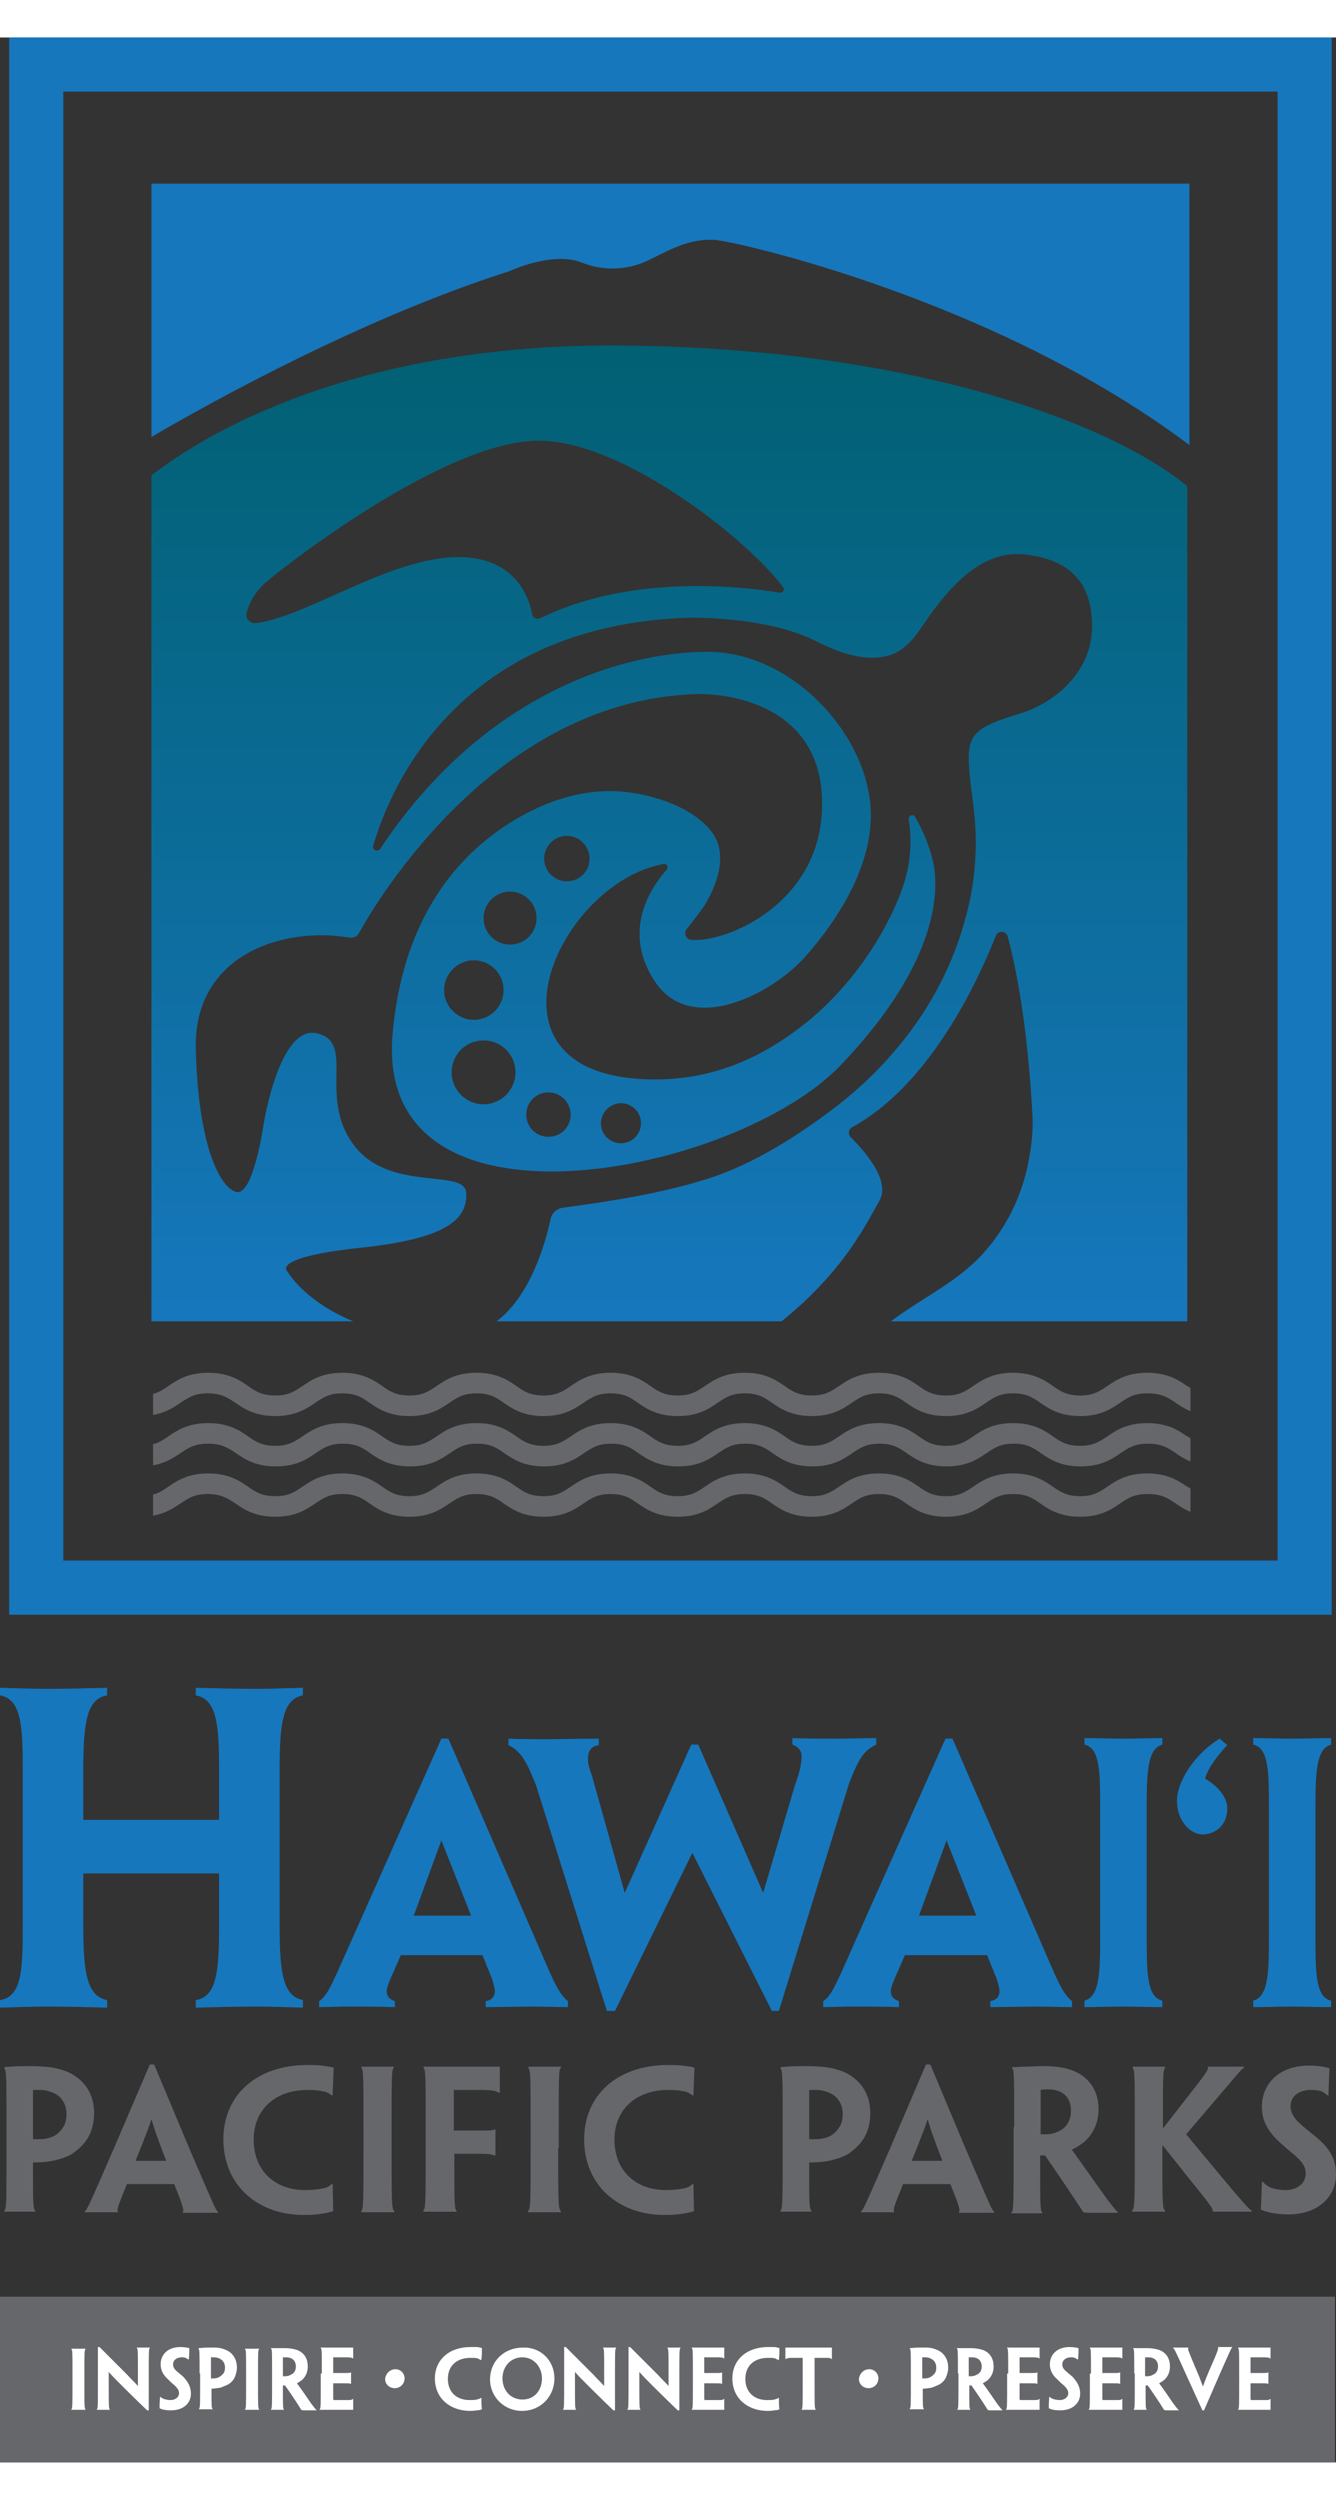
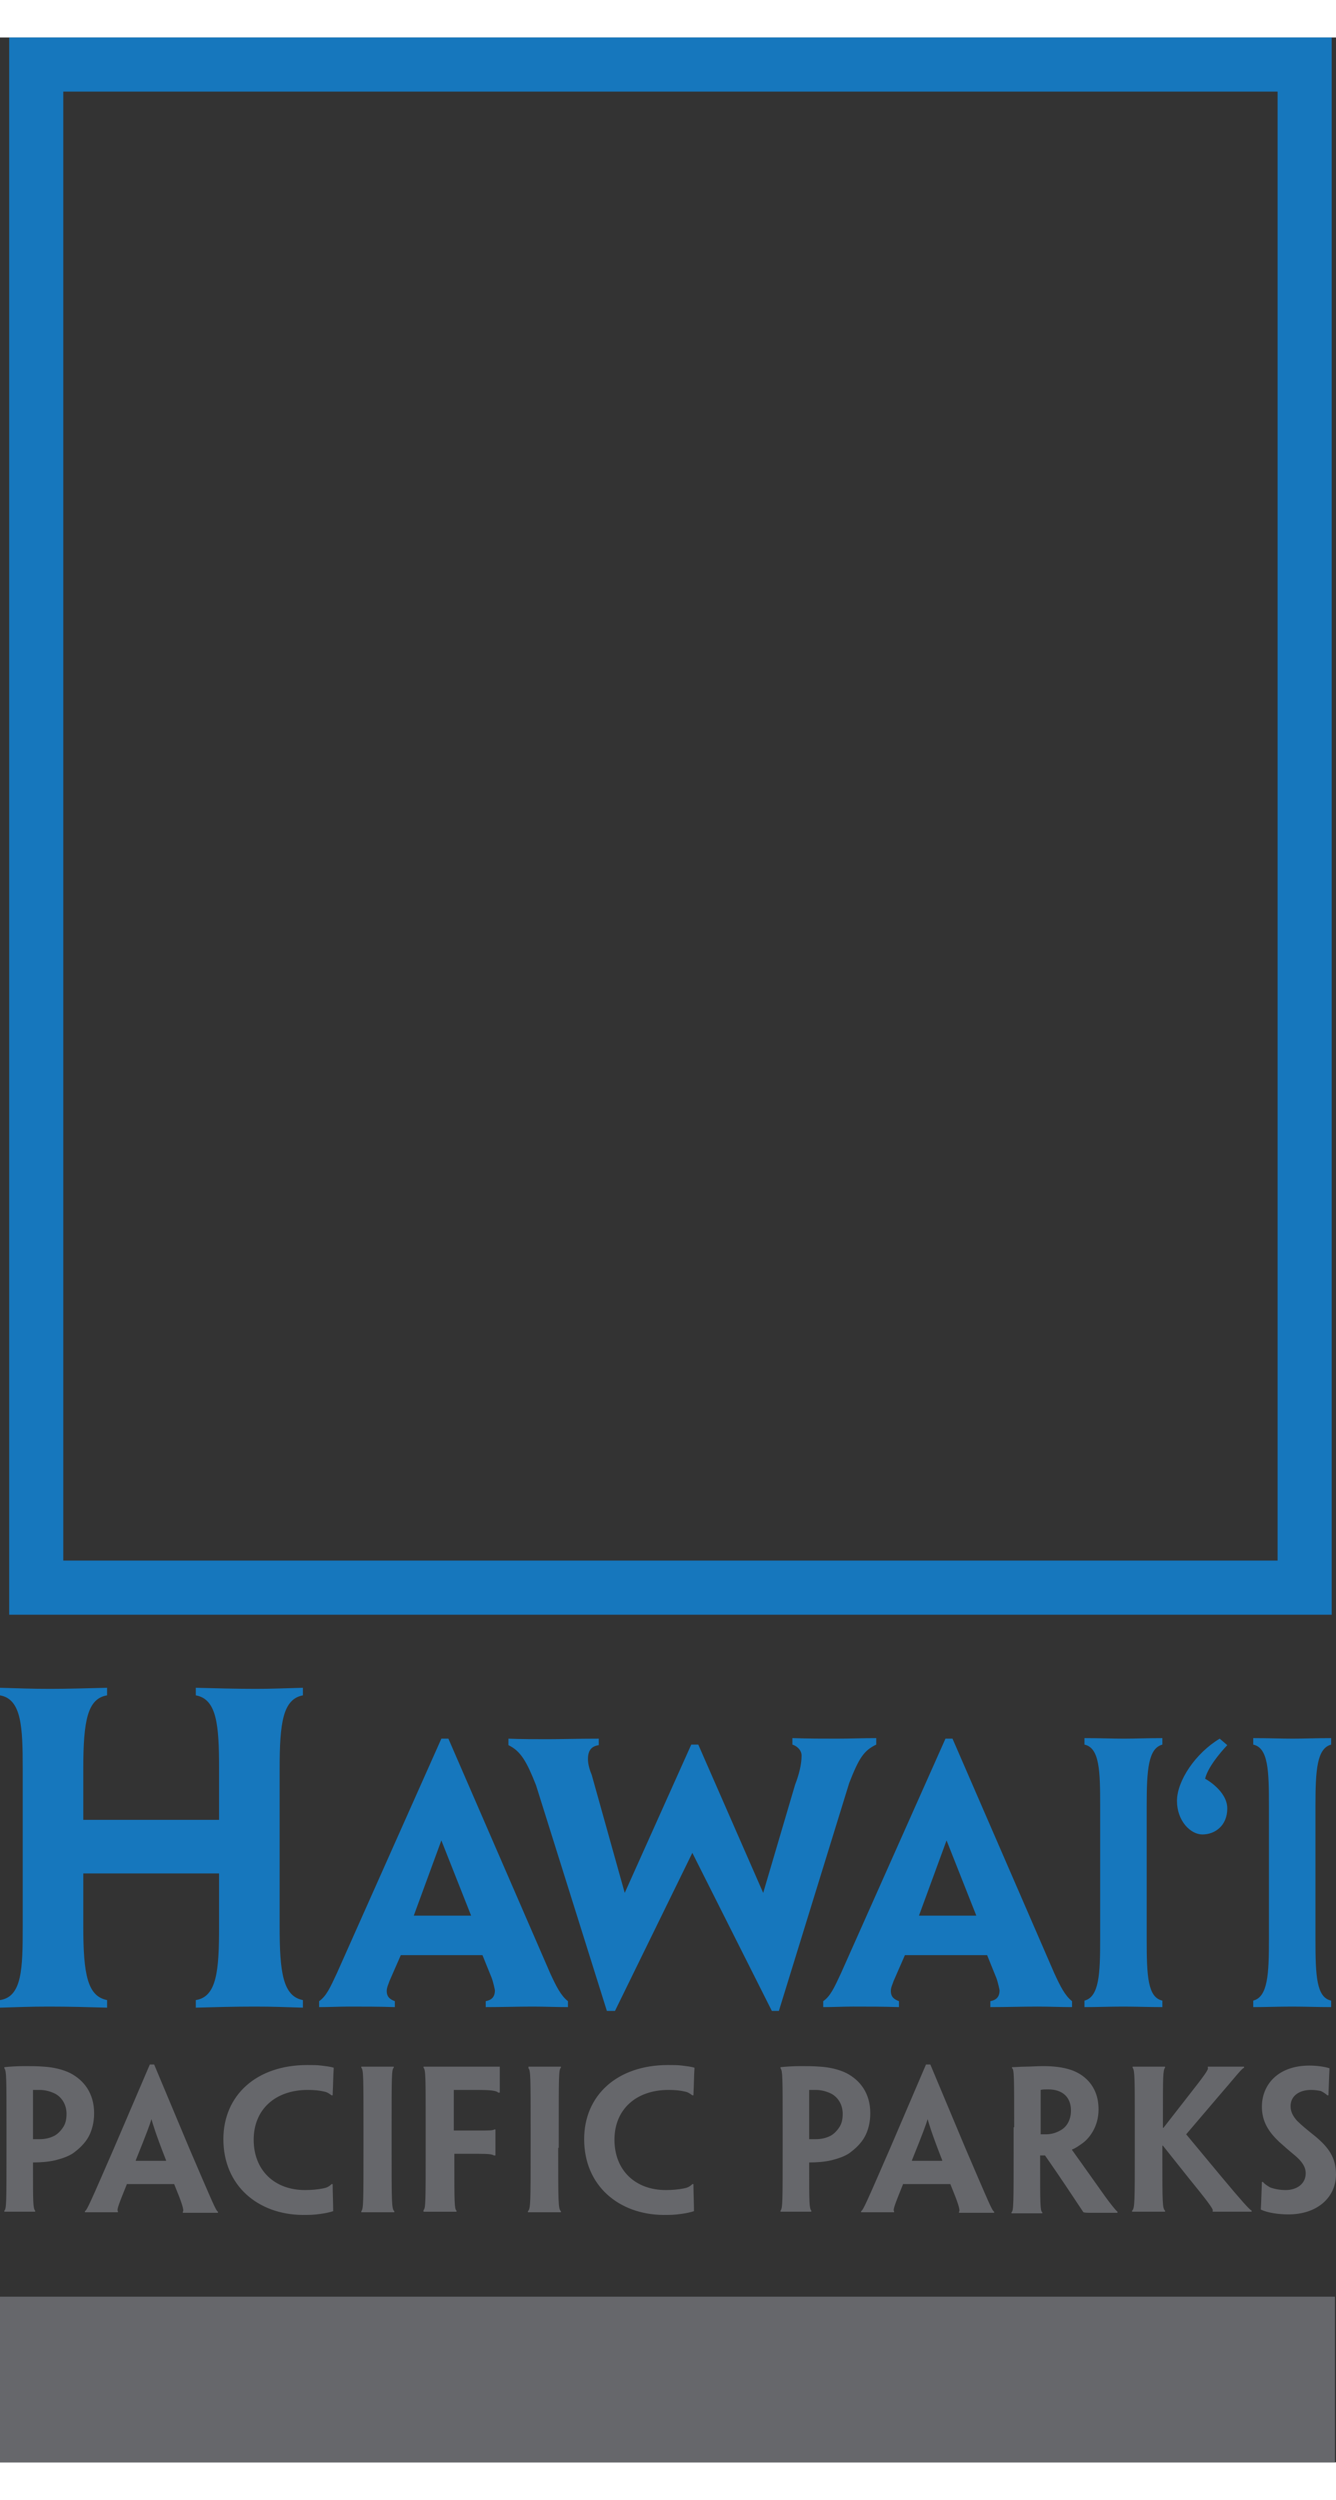
<svg xmlns="http://www.w3.org/2000/svg" height="2500" viewBox="13.8 12.1 247 448" width="1337">
  <rect x="13.8" y="12.1" width="247" height="448" fill="#333333" stroke="none" />
  <linearGradient id="a" gradientUnits="userSpaceOnUse" x1="137.745" x2="137.745" y1="249.26" y2="69.017">
    <stop offset="0" stop-color="#1677bd" />
    <stop offset="1" stop-color="#016072" />
  </linearGradient>
-   <path d="m121.4 53.7c4 1.6 8.4 1.4 12.2-.4 4.1-2 7.6-4.1 12.4-3.8 4 .3 51.9 11 87.7 37.9v-48.3h-191.9v46.8c10.6-6.2 38.8-21.9 66.1-30.6 0 0 8.1-3.8 13.5-1.6z" fill="#1677bd" />
-   <path d="m41.8 93v156.3h37.3c-5.3-2.2-9.8-5.5-12.3-9.4 0 0-2.4-2.5 13.7-4.2 16.2-1.7 19.7-5.4 19.5-10.1s-14.2 0-20.8-8.9c-6.7-8.9.4-18.8-6.7-20.6s-10 17-10 17-1.9 13.1-5 12.3-7.1-8.8-7.5-26.5c-.4-17.2 15.9-22.6 28.4-20.5.7.1 1.5-.2 1.8-.9 3.8-6.8 25.8-43.2 62.7-44.1 0 0 22.9-.8 22.9 20.3 0 18.5-18 25.8-24.3 25.1-.9-.1-1.3-1.2-.8-1.9 1.3-1.6 3.4-4.4 3.5-4.7 2.3-3.8 4.2-9.4 1.2-13.3-3.2-4.2-9.4-6.4-14.4-7.2-5.9-1-11.9.1-17.3 2.5-7.9 3.5-14.7 9.3-19.3 16.6-4.8 7.5-7.2 16.3-8 25.2-3.7 39.7 63.4 26.4 82.9 5.9 12.7-13.3 17.8-25.2 17.4-34.5-.1-3.6-1.8-7.9-3.7-11.3-.3-.6-1.3-.3-1.2.4.4 2.5.6 6.1-.4 10.2-1.1 4.7-6.5 17.6-18.4 27.3-7 5.6-16.2 10.8-28.8 10.6-33.7-.5-17.2-36.3 2.3-39.8.6-.1.9.6.6 1-2.7 3-8.5 11.1-2.3 20.6 6.7 10.3 21.8 2.4 27.9-4.5 6.2-7 12.1-16.5 12.1-26.1 0-14.3-14.2-30.2-30.2-30.2-15.3 0-41.3 7.5-60.5 36.4-.5.7-1.6.2-1.3-.6 3.2-10.9 15.8-40.6 58.1-42.1 0 0 14.4-.4 23.7 4.3 3.7 1.9 8.3 3.7 12.6 2.9 4.8-.9 6.6-5.2 9.2-8.6 4-5.3 9.4-11 16.7-10.3 8.6.9 12.6 5.3 12.6 13.3s-6.3 14-13.6 16.2-9.2 3.5-9.2 8.1 1.3 9.2 1.3 15.6c0 5-.7 9.9-2.1 14.7-2.5 9-7.1 17.2-13.2 24.2-4.1 4.8-8.9 8.9-14 12.5-6.2 4.4-13.1 8.5-20.4 10.8-8.6 2.7-17.7 4.1-26.6 5.3-1.1.1-2.1 1-2.3 2.1-.9 4.1-3.6 14.1-10 18.9h52.7c11.6-9.4 15.5-17.8 18.1-22.3 2.1-3.8-2.9-9.3-5.3-11.7-.6-.6-.4-1.5.3-1.9 14.6-8 23.4-27.5 26.5-35.3.4-1.1 1.9-1 2.2.1 1.4 5.1 3.7 16.1 4.6 33.4.1 2.6-.2 5.3-.7 7.9-1.1 6-3.7 11.7-7.7 16.4-4.9 5.9-11.7 8.8-17.8 13.4h54.8v-154.3c-13.6-11.3-50.3-25.6-105-26-49-.3-76.4 16.2-86.5 24zm66.3 76.9c2.7 0 4.9 2.2 4.9 4.9s-2.2 4.9-4.9 4.9-4.9-2.2-4.9-4.9 2.2-4.9 4.9-4.9zm-6.7 12.7c3.1 0 5.5 2.5 5.5 5.5 0 3.1-2.5 5.5-5.5 5.5s-5.5-2.5-5.5-5.5 2.5-5.5 5.5-5.5zm1.8 26.6c-3.2 0-5.9-2.6-5.9-5.9s2.6-5.9 5.9-5.9 5.9 2.6 5.9 5.9-2.7 5.9-5.9 5.9zm25.4-.2c2 0 3.7 1.6 3.7 3.7 0 2-1.6 3.7-3.7 3.7-2 0-3.7-1.6-3.7-3.7 0-2 1.7-3.7 3.7-3.7zm-9.3 2.1c0 2.3-1.8 4.1-4.1 4.1s-4.1-1.8-4.1-4.1 1.8-4.1 4.1-4.1 4.1 1.9 4.1 4.1zm-.7-43.1c-2.3 0-4.2-1.9-4.2-4.2s1.9-4.2 4.2-4.2 4.2 1.9 4.2 4.2-1.8 4.2-4.2 4.2zm40-54.3c.3.4 0 1-.6 1-5.6-1-27.1-3.8-44.3 4.7-.6.3-1.4-.1-1.5-.7-.6-3.2-3.1-10.6-13.7-10.6-12.5 0-28.1 11.1-37.4 12.2-1.1.1-2-.9-1.7-1.9.4-1.6 1.4-3.9 4.1-6.1 4.7-3.9 33.1-25.7 49.8-25.7 15.8-.1 39.2 18.7 45.3 27.1z" fill="url(#a)" />
  <path d="m15.5 12.1v291.4h244.5v-291.4zm234.5 281.4h-224.5v-271.4h224.5zm-189.1 82.4c-3.7 0-7.4.1-10.9.2v-1.4c3.9-.6 4.3-5.5 4.3-13.5v-9.9h-25.1v9.9c0 8.8.8 12.8 4.4 13.5v1.4c-3.4-.1-7.1-.2-10.7-.2-3.7 0-5.5.1-9.1.2v-1.4c4.1-.6 4.2-5.9 4.2-13.5v-29.3c0-7.6-.2-12.8-4.2-13.5v-1.4c3.7.1 5.7.2 9.3.2 3 0 6.6-.1 10.5-.2v1.4c-3.6.6-4.4 4.6-4.4 13.5v9.5h25.1v-9.5c0-8-.4-12.8-4.3-13.5v-1.4c3.7.1 7.6.2 11.1.2 3 0 4.9-.1 8.7-.2v1.4c-3.7.7-4.3 5.1-4.3 13.5v29.3c0 8.3.6 12.8 4.3 13.5v1.4c-3.5-.1-5.3-.2-8.9-.2zm51.4 0c-2.8 0-5.8.1-8.7.1v-1.1c1.1-.2 1.7-.8 1.7-2 0-.1-.3-1.5-.6-2.3l-1.7-4.2h-15.1l-2.1 4.8c-.1.4-.5 1.1-.5 1.8 0 1.2.7 1.6 1.5 1.9v1.1c-2.9-.1-5.8-.1-8.5-.1-1.7 0-3.7.1-5.5.1v-1.1c1.3-.9 2-2.4 3.3-5.2l19.3-43.3h1.3l18.8 43.3c1.1 2.4 2 4.2 3.3 5.2v1.1c-2.1 0-4.4-.1-6.5-.1zm-16.9-30.7-5.1 13.9h10.6zm75.4-10.6-13 42.1h-1.3l-14.7-29.2-14.3 29.2h-1.5l-13.1-41.7c-1.7-4.3-2.8-6.3-5.1-7.4v-1.2c2.4.1 4.9.1 7.3.1 2.3 0 5.5-.1 9.4-.1v1.2c-1.3.2-2 .9-2 2.6 0 1 .4 2.2.7 2.9l6.1 21.8 12.3-27.4h1.3l12 27.4 5.9-20c.7-1.8 1.2-3.7 1.2-5.4 0-.7-.5-1.6-1.7-2v-1.2c3 .1 5.8.1 8.3.1 2.4 0 4.8-.1 7.2-.1v1.2c-2.3 1.1-3.2 2.5-5 7.1zm34.8 41.3c-2.8 0-5.8.1-8.7.1v-1.1c1.1-.2 1.7-.8 1.7-2 0-.1-.3-1.5-.6-2.3l-1.7-4.2h-15.2l-2.1 4.8c-.1.4-.5 1.1-.5 1.8 0 1.2.7 1.6 1.5 1.9v1.1c-2.9-.1-5.8-.1-8.5-.1-1.7 0-3.7.1-5.5.1v-1.1c1.3-.9 2-2.4 3.3-5.2l19.3-43.3h1.3l18.8 43.3c1.1 2.4 2 4.2 3.3 5.2v1.1c-2 0-4.2-.1-6.4-.1zm-16.8-30.7-5.1 13.9h10.6zm63.9 30.7c-2.5 0-4.9.1-7.2.1v-1.2c2.7-.7 2.9-4.9 2.9-11.3v-24.7c0-6.4-.1-10.7-2.9-11.3v-1.2c2.7 0 5.2.1 7.3.1 2 0 4.4-.1 7.1-.1v1.2c-2.6.7-2.9 4.6-2.9 11.3v24.7c0 6.8.2 10.7 2.9 11.3v1.2c-2.4 0-4.9-.1-7.2-.1zm-31.2 0c-2.5 0-4.9.1-7.2.1v-1.2c2.7-.7 2.9-4.9 2.9-11.3v-24.7c0-6.4-.1-10.7-2.9-11.3v-1.2c2.7 0 5.2.1 7.3.1 2 0 4.4-.1 7.1-.1v1.2c-2.6.7-2.9 4.6-2.9 11.3v24.7c0 6.8.2 10.7 2.9 11.3v1.2c-2.4 0-5-.1-7.2-.1zm17.8-49.5 1.4 1.2s-3.5 3.6-4.1 6.2c0 0 4.1 2.2 4.1 5.5 0 3.2-2.3 4.8-4.6 4.8-2.2 0-4.7-2.5-4.7-6.2s3.4-8.8 7.9-11.5z" fill="#1677bd" />
  <path d="m15 398.2c0-9.3 0-10.4-.4-10.9v-.2c.8-.1 2.4-.2 3.7-.2 1.1 0 2.4 0 3.6.1 1.7.1 3.5.5 4.9 1.2 2.5 1.3 4.4 3.7 4.4 7.4 0 1.7-.4 3.2-1 4.3-.7 1.3-1.8 2.3-2.9 3.1-.9.6-2.1 1-3.3 1.3-1.3.3-2.7.4-4.1.4v1c0 6.2 0 7.5.4 7.9v.2h-5.7v-.2c.4-.3.4-1.6.4-11.6zm11.1-2.5c0-1.6-.8-3-2.1-3.7-.8-.4-1.8-.7-2.9-.7h-1.2v9.1h1.2c1 0 1.9-.2 2.7-.6.6-.3 1.2-.9 1.6-1.5.5-.7.7-1.5.7-2.6zm11.2 12.9c-1.4 3.5-2 4.9-1.7 5.1v.2h-6.1v-.2c.4-.2 1-1.6 5.4-11.7l6.6-15.4h.8l6.5 15.5c4.3 10 4.9 11.5 5.3 11.7v.2h-6.5v-.2c.3-.2-.2-1.7-1.6-5.1h-8.7zm7.2-4.2v-.1c-2-5.1-2.4-6.6-2.7-7.6-.3 1-.8 2.4-2.9 7.6v.1zm10.6-4c0-8.1 6.1-13.7 15.5-13.7 1 0 1.8 0 2.6.1s1.7.2 2.3.4c-.1 1.6-.1 2.9-.2 5.1h-.2c-.4-.3-.8-.6-1.4-.7-.8-.2-1.8-.3-3-.3-6 0-10 3.6-10 9.2s3.8 9.3 9.5 9.3c1.2 0 2.3-.1 3.3-.3.6-.1 1.1-.3 1.6-.8h.2c0 1.2.1 3.8.1 5-.6.2-1.5.4-2.3.5-1.3.2-2.2.2-3.4.2-8.2-.1-14.6-5.4-14.6-14zm31.1 1.6c0 10 0 11.3.5 11.7v.2h-6.1v-.2c.4-.4.4-1.7.4-11.7v-3.8c0-9.3 0-10.6-.4-11v-.2h6v.2c-.4.3-.4 1.6-.4 11zm11.7-3.2h4.3c2.1 0 2.7 0 3-.2h.2v4.8h-.3c-.3-.2-.9-.3-2.9-.3h-4.4v1.3c0 7.6 0 8.9.4 9.2v.2h-6.1v-.3c.4-.3.4-1.6.4-11.6v-3.8c0-9.3 0-10.5-.4-10.9v-.2h14.1v4.8h-.3c-.3-.4-1.7-.5-3.8-.5h-4.4v7.5zm19.1 3.2c0 10 0 11.3.5 11.7v.2h-6.1v-.2c.5-.4.5-1.6.5-11.6v-3.8c0-9.3 0-10.6-.4-11v-.3h6v.2c-.4.3-.4 1.6-.4 11v3.8zm4.8-1.6c0-8.1 6.1-13.7 15.5-13.7 1 0 1.8 0 2.6.1s1.7.2 2.3.4c-.1 1.6-.1 2.9-.2 5.1h-.2c-.4-.3-.8-.6-1.4-.7-.8-.2-1.8-.3-3-.3-6 0-10 3.6-10 9.2s3.8 9.3 9.5 9.3c1.2 0 2.3-.1 3.3-.3.6-.1 1.1-.3 1.6-.8h.2c0 1.2.1 3.8.1 5-.6.2-1.5.4-2.3.5-1.3.2-2.2.2-3.4.2-8.2-.1-14.6-5.4-14.6-14zm36.7-2.2c0-9.3 0-10.4-.4-10.9v-.2c.8-.1 2.4-.2 3.7-.2 1.1 0 2.4 0 3.6.1 1.7.1 3.5.5 4.9 1.2 2.5 1.3 4.4 3.7 4.4 7.4 0 1.7-.4 3.2-1 4.3-.7 1.3-1.8 2.3-2.9 3.1-.9.6-2.1 1-3.3 1.3-1.3.3-2.7.4-4.1.4v1c0 6.2 0 7.5.4 7.9v.2h-5.7v-.2c.4-.4.4-1.7.4-11.7zm11.1-2.5c0-1.6-.8-3-2.1-3.7-.8-.4-1.8-.7-2.9-.7h-1.2v9.1h1.2c1 0 1.9-.2 2.7-.6.6-.3 1.2-.9 1.6-1.5.5-.7.7-1.5.7-2.6zm11.2 12.9c-1.4 3.5-2 4.9-1.7 5.1v.2h-6.1v-.2c.4-.2 1-1.6 5.4-11.7l6.6-15.4h.8l6.5 15.5c4.3 10 4.9 11.5 5.3 11.7v.2h-6.5v-.2c.3-.2-.2-1.7-1.6-5.1h-8.7zm7.2-4.2v-.1c-2-5.1-2.4-6.6-2.7-7.6-.3 1-.8 2.4-2.9 7.6v.1zm13.3-6.2c0-9.3 0-10.8-.4-10.9v-.2c.6 0 1.6-.1 2.5-.1.8 0 2.3-.1 3.2-.1 2 0 3.7.2 5.2.7 2.1.7 5.1 2.7 5.1 7.3 0 3.2-1.7 5.3-2.9 6.2-.7.5-1.4 1-2 1.2v.1c.5.7 1.1 1.5 6.2 8.7.8 1.1 1.9 2.5 2.2 2.7v.2h-5.2c-.3 0-.8 0-1.1-.1-2-3-4.3-6.5-7.1-10.5h-.9v1.4c0 7.4 0 8.9.4 9.1v.2h-5.7v-.2c.4-.2.4-1.7.4-11.7v-4zm10.5-3.1c0-2.5-1.6-3.9-4.2-3.9-.6 0-1.1 0-1.4.1v8.2h1c1 0 1.9-.3 2.6-.7 1-.5 2-1.7 2-3.7zm11.8 3.1c0-9.2 0-10.5-.4-11v-.2h6v.2c-.4.4-.4 1.8-.4 9.2v1.9h.1l4.6-5.9c2.9-3.7 3.8-4.9 3.6-5.2v-.2h6.7v.2c-.5.2-1.6 1.7-4.9 5.5l-5.8 6.8 6.4 7.7c4.1 4.9 5.2 6.1 5.7 6.4v.2h-7.2v-.2c.2-.2-1-1.8-4.5-6.1l-4.7-5.9h-.1v2.5c0 7.9 0 9.1.5 9.5v.2h-6.1v-.2c.5-.4.5-1.6.5-11.7zm37.2 8.7c0 4.2-3.4 7.4-8.8 7.4-1.8 0-3.9-.3-5.1-.9.1-1.8.1-2.6.2-5.1h.2c.3.4.8.7 1.3 1 .8.3 1.8.5 2.9.5 2 0 3.7-1.1 3.7-3.1 0-1.2-.7-2.2-2-3.3-1.1-.9-2-1.7-2.9-2.5-1.9-1.8-3.2-3.7-3.2-6.5 0-4 2.9-7.6 8.8-7.6 1.3 0 2.8.2 3.7.5-.1 1.8-.1 2.7-.2 5h-.2c-.3-.3-.8-.6-1.2-.8-.5-.1-1.1-.2-1.8-.2-2.2 0-3.8 1.1-3.8 3 0 1.1.5 1.9 1.2 2.7.8.8 1.9 1.7 3.4 2.9 2.4 2 3.8 3.9 3.8 7zm-247 22.6h246.8v30.6h-246.8z" fill="#66676b" />
-   <path d="m29.4 445.3c0 4.3 0 4.8.2 5v.1h-2.6v-.1c.2-.2.2-.7.2-4.9v-1.6c0-4 0-4.5-.2-4.6v-.1h2.6v.1c-.2.1-.2.7-.2 4.6zm11.9 5.2h-.3c-2.6-2.5-4.1-4-5.1-5-.7-.7-1.2-1.2-2-2.1v2.2c0 4 0 4.6.2 4.7v.1h-2.4v-.1c.2-.1.2-.7.2-5v-6.5h.3l5.2 5.2c.6.7 1.2 1.2 1.9 2v-2.5c0-3.8 0-4.4-.2-4.5v-.1h2.4v.1c-.2.1-.2.7-.2 4.7zm7.8-3.1c0 1.8-1.4 3.1-3.7 3.1-.8 0-1.6-.1-2.1-.4 0-.7 0-1.1.1-2.1h.1c.1.2.4.3.6.4.3.1.8.2 1.2.2.9 0 1.6-.5 1.6-1.3 0-.5-.3-.9-.8-1.4-.5-.4-.8-.7-1.2-1.1-.8-.7-1.4-1.6-1.4-2.8 0-1.7 1.2-3.2 3.7-3.2.5 0 1.2.1 1.6.2 0 .7 0 1.1-.1 2.1h-.1c-.1-.1-.3-.2-.5-.3s-.5-.1-.7-.1c-.9 0-1.6.5-1.6 1.3 0 .5.2.8.5 1.1s.8.7 1.4 1.2c.8.9 1.4 1.8 1.4 3.1zm1.6-3.7c0-4 0-4.4-.2-4.6v-.1c.4 0 1-.1 1.6-.1h1.5c.7 0 1.5.2 2.1.5 1.1.5 1.9 1.6 1.9 3.2 0 .7-.2 1.3-.4 1.8-.3.6-.7 1-1.2 1.3-.4.2-.9.4-1.4.6-.6.1-1.2.2-1.7.2v.4c0 2.6 0 3.2.2 3.3v.1h-2.5v-.1c.2-.2.2-.7.2-5v-1.5zm4.7-1.1c0-.7-.3-1.3-.9-1.6-.3-.2-.7-.3-1.2-.3h-.5v3.9h.5c.4 0 .8-.1 1.1-.3.2-.1.5-.4.7-.6.2-.3.3-.6.3-1.1zm6.1 2.7c0 4.3 0 4.8.2 5v.1h-2.6v-.1c.2-.2.2-.7.2-4.9v-1.6c0-4 0-4.5-.2-4.6v-.1h2.6v.1c-.2.1-.2.7-.2 4.6zm2.6-1.6c0-4 0-4.6-.2-4.6v-.1h2.5c.8 0 1.5.1 2.2.3.9.3 2.1 1.1 2.1 3.1 0 1.4-.7 2.2-1.2 2.6-.3.2-.6.4-.8.5.2.3.5.6 2.6 3.7.4.5.8 1.1 1 1.2v.1h-2.3c-.1 0-.3 0-.5-.1-.8-1.3-1.8-2.8-3-4.5h-.4v.6c0 3.1 0 3.8.2 3.8v.1h-2.4v-.1c.2-.1.2-.7.2-5zm4.4-1.3c0-1.1-.7-1.7-1.8-1.7h-.6v3.5h.4c.4 0 .8-.1 1.1-.3.5-.2.9-.7.9-1.5zm4.8 1.3c0-4 0-4.6-.2-4.7v-.1h6v2h-.1c-.1-.2-.8-.2-1.7-.2h-1.9v2.9h1.9c.9 0 1.2 0 1.3-.1h.1v2.1h-.1c-.1-.1-.4-.1-1.3-.1h-1.9v2.8c0 .1 0 .2.1.3h2.4c.6 0 1 0 1.1-.2h.1v2h-6.2v-.1c.2-.1.2-.7.2-5v-1.6zm13.6-.8c1 0 1.7.8 1.7 1.7 0 1-.8 1.8-1.8 1.8s-1.8-.7-1.8-1.7c.1-1 .9-1.8 1.9-1.8zm7.3 1.7c0-3.4 2.6-5.8 6.6-5.8h1.1c.3 0 .7.1 1 .2 0 .7 0 1.2-.1 2.2h-.1l-.6-.3c-.3-.1-.8-.1-1.3-.1-2.6 0-4.2 1.5-4.2 3.9s1.6 3.9 4 3.9c.5 0 1 0 1.4-.1.2-.1.5-.1.7-.3h.1c0 .5 0 1.6.1 2.1-.2.1-.6.2-1 .2-.5.1-1 .1-1.4.1-3.5-.1-6.3-2.3-6.3-6zm22.1 0c0 3.3-2.5 6-6 6-3.3 0-5.9-2.6-5.9-5.8 0-3.4 2.6-5.9 6.1-5.9 3.3-.1 5.8 2.4 5.8 5.7zm-2.3 0c0-2.1-1.5-3.9-3.6-3.9-2.2 0-3.7 1.7-3.7 3.9s1.5 3.9 3.7 3.9 3.6-1.7 3.6-3.9zm13.5 5.9h-.3c-2.6-2.5-4.1-4-5.1-5-.7-.7-1.2-1.2-2-2.1v2.2c0 4 0 4.6.2 4.7v.1h-2.4v-.1c.2-.1.2-.7.2-5v-6.5h.3l5.2 5.2c.6.7 1.2 1.2 1.9 2v-2.5c0-3.8 0-4.4-.2-4.5v-.1h2.4v.1c-.2.1-.2.7-.2 4.7zm11.9 0h-.3c-2.6-2.5-4.1-4-5.1-5-.7-.7-1.2-1.2-2-2.1v2.2c0 4 0 4.6.2 4.7v.1h-2.4v-.1c.2-.1.2-.7.2-5v-6.5h.3l5.2 5.2c.6.7 1.2 1.2 1.9 2v-2.5c0-3.8 0-4.4-.2-4.5v-.1h2.4v.1c-.2.1-.2.7-.2 4.7zm2.5-6.8c0-4 0-4.6-.2-4.7v-.1h6v2h-.1c-.1-.2-.8-.2-1.7-.2h-1.9v2.9h1.9c.9 0 1.2 0 1.3-.1h.1v2.1h-.1c-.1-.1-.4-.1-1.3-.1h-1.9v2.8c0 .1 0 .2.1.3h2.4c.6 0 1 0 1.1-.2h.1v2h-6v-.1c.2-.1.2-.7.2-5zm7.3.9c0-3.4 2.6-5.8 6.6-5.8h1.1c.3 0 .7.1 1 .2 0 .7 0 1.2-.1 2.2h-.1l-.6-.3c-.3-.1-.8-.1-1.3-.1-2.6 0-4.2 1.5-4.2 3.9s1.6 3.9 4 3.9c.5 0 1 0 1.4-.1.2-.1.5-.1.7-.3h.1c0 .5 0 1.6.1 2.1-.2.1-.6.2-1 .2-.5.1-1 .1-1.4.1-3.5-.1-6.3-2.3-6.3-6zm13-3.8h-2.1c-.5 0-.8.1-1 .2h-.1v-2.1h8.6v2.1h-.1c-.2-.2-.5-.2-1-.2h-2.1v4.5c0 4.3 0 4.9.2 5v.1h-2.6v-.1c.2-.1.2-.7.2-5zm12.3 2.1c1 0 1.7.8 1.7 1.7 0 1-.8 1.8-1.8 1.8s-1.8-.7-1.8-1.7c.1-1 .9-1.8 1.9-1.8zm7.7.8c0-4 0-4.4-.2-4.6v-.1c.4 0 1-.1 1.6-.1h1.5c.7 0 1.5.2 2.1.5 1.1.5 1.9 1.6 1.9 3.2 0 .7-.2 1.3-.4 1.8-.3.6-.7 1-1.2 1.3-.4.2-.9.4-1.4.6-.6.1-1.2.2-1.7.2v.4c0 2.6 0 3.2.2 3.3v.1h-2.6v-.1c.2-.2.2-.7.2-5zm4.7-1.1c0-.7-.3-1.3-.9-1.6-.3-.2-.7-.3-1.2-.3h-.5v3.9h.5c.4 0 .8-.1 1.1-.3.2-.1.5-.4.7-.6.2-.3.3-.6.3-1.1zm4 1.1c0-4 0-4.6-.2-4.6v-.1h2.5c.8 0 1.5.1 2.2.3.9.3 2.1 1.1 2.1 3.1 0 1.4-.7 2.2-1.2 2.6-.3.2-.6.4-.8.5.2.3.5.6 2.6 3.7.4.5.8 1.1 1 1.2v.1h-2.2c-.1 0-.3 0-.5-.1-.8-1.3-1.8-2.8-3-4.5h-.4v.6c0 3.1 0 3.8.2 3.8v.1h-2.4v-.1c.2-.1.2-.7.2-5v-1.6zm4.4-1.3c0-1.1-.7-1.7-1.8-1.7h-.6v3.5h.4c.4 0 .8-.1 1.1-.3.5-.2.9-.7.9-1.5zm4.9 1.3c0-4 0-4.6-.2-4.7v-.1h6v2h-.1c-.1-.2-.8-.2-1.7-.2h-1.9v2.9h1.9c.9 0 1.2 0 1.3-.1h.1v2.1h-.1c-.1-.1-.4-.1-1.3-.1h-1.9v2.8c0 .1 0 .2.1.3h2.4c.6 0 1 0 1.1-.2h.1v2h-6.2v-.1c.2-.1.2-.7.2-5v-1.6zm13.3 3.7c0 1.8-1.4 3.1-3.7 3.1-.8 0-1.6-.1-2.1-.4 0-.7 0-1.1.1-2.1h.1c.1.2.4.3.6.4.3.1.8.2 1.2.2.9 0 1.6-.5 1.6-1.3 0-.5-.3-.9-.8-1.4-.5-.4-.8-.7-1.2-1.1-.8-.7-1.4-1.6-1.4-2.8 0-1.7 1.2-3.2 3.7-3.2.5 0 1.2.1 1.6.2 0 .7 0 1.1-.1 2.1h-.1c-.1-.1-.3-.2-.5-.3s-.5-.1-.7-.1c-.9 0-1.6.5-1.6 1.3 0 .5.2.8.5 1.1s.8.7 1.4 1.2c.8.9 1.4 1.8 1.4 3.1zm2-3.7c0-4 0-4.6-.2-4.7v-.1h6v2h-.1c-.1-.2-.8-.2-1.7-.2h-1.9v2.9h1.9c.9 0 1.2 0 1.3-.1h.1v2.1h-.1c-.1-.1-.4-.1-1.3-.1h-1.9v2.8c0 .1 0 .2.1.3h2.4c.6 0 1 0 1.1-.2h.1v2h-6.2v-.1c.2-.1.2-.7.2-5v-1.6zm8 0c0-4 0-4.6-.2-4.6v-.1h2.5c.8 0 1.5.1 2.2.3.9.3 2.1 1.1 2.1 3.1 0 1.4-.7 2.2-1.2 2.6-.3.2-.6.4-.8.5.2.3.5.6 2.6 3.7.4.5.8 1.1 1 1.2v.1h-2.2c-.1 0-.3 0-.5-.1-.8-1.3-1.8-2.8-3-4.5h-.4v.6c0 3.1 0 3.8.2 3.8v.1h-2.4v-.1c.2-.1.2-.7.2-5v-1.6zm4.4-1.3c0-1.1-.7-1.7-1.8-1.7h-.6v3.5h.4c.4 0 .8-.1 1.1-.3.5-.2.9-.7.9-1.5zm8.5 8.1h-.3l-3.1-6.8c-1.8-4-2.1-4.6-2.3-4.7v-.1h2.8v.1c-.2.1.1.7 1.3 3.6.7 1.6 1 2.4 1.4 3.5.4-1.1.7-1.9 1.4-3.5 1.3-2.9 1.5-3.6 1.4-3.7v-.1h2.6v.1c-.2.1-.4.7-2.2 4.7zm6.5-6.8c0-4 0-4.6-.2-4.7v-.1h6v2h-.1c-.1-.2-.8-.2-1.7-.2h-1.9v2.9h1.9c.9 0 1.2 0 1.3-.1h.1v2.1h-.1c-.1-.1-.4-.1-1.3-.1h-1.9v2.8c0 .1 0 .2.1.3h2.4c.6 0 1 0 1.1-.2h.1v2h-6v-.1c.2-.1.2-.7.2-5z" fill="#fff" />
-   <path d="m231.1 264.3c.7.5 1.6 1.1 2.8 1.6v-4.3c-.2-.1-.4-.3-.7-.4-1.6-1.1-3.6-2.4-7.3-2.4s-5.7 1.3-7.3 2.4c-1.5 1-2.6 1.8-5.1 1.8s-3.7-.8-5.1-1.8c-1.6-1.1-3.6-2.4-7.3-2.4s-5.7 1.3-7.3 2.4c-1.5 1-2.6 1.8-5.1 1.8s-3.7-.8-5.1-1.8c-1.6-1.1-3.6-2.4-7.3-2.4s-5.7 1.3-7.3 2.4c-1.5 1-2.6 1.8-5.1 1.8s-3.7-.8-5.1-1.8c-1.6-1.1-3.6-2.4-7.3-2.4s-5.7 1.3-7.3 2.4c-1.5 1-2.6 1.8-5.1 1.8s-3.7-.8-5.1-1.8c-1.6-1.1-3.6-2.4-7.3-2.4s-5.7 1.3-7.3 2.4c-1.5 1-2.6 1.8-5.1 1.8s-3.7-.8-5.1-1.8c-1.6-1.1-3.6-2.4-7.3-2.4s-5.7 1.3-7.3 2.4c-1.5 1-2.6 1.8-5.1 1.8s-3.7-.8-5.1-1.8c-1.6-1.1-3.6-2.4-7.3-2.4s-5.7 1.3-7.3 2.4c-1.5 1-2.6 1.8-5.1 1.8s-3.7-.8-5.1-1.8c-1.6-1.1-3.6-2.4-7.3-2.4s-5.7 1.3-7.3 2.4c-.9.6-1.7 1.2-2.9 1.5v3.9c2.3-.4 3.8-1.4 5-2.2 1.5-1 2.6-1.8 5.1-1.8s3.7.8 5.2 1.8c1.6 1.1 3.6 2.4 7.3 2.4s5.7-1.3 7.3-2.4c1.5-1 2.6-1.8 5.1-1.8s3.7.8 5.1 1.8c1.6 1.1 3.6 2.4 7.3 2.4s5.7-1.3 7.3-2.4c1.5-1 2.6-1.8 5.1-1.8s3.7.8 5.1 1.8c1.6 1.1 3.6 2.4 7.3 2.4s5.7-1.3 7.3-2.4c1.5-1 2.6-1.8 5.1-1.8s3.7.8 5.1 1.8c1.6 1.1 3.6 2.4 7.3 2.4s5.7-1.3 7.3-2.4c1.5-1 2.6-1.8 5.1-1.8s3.7.8 5.1 1.8c1.6 1.1 3.6 2.4 7.3 2.4s5.7-1.3 7.3-2.4c1.5-1 2.6-1.8 5.1-1.8s3.7.8 5.1 1.8c1.6 1.1 3.6 2.4 7.3 2.4s5.7-1.3 7.3-2.4c1.5-1 2.6-1.8 5.1-1.8s3.7.8 5.1 1.8c1.6 1.1 3.6 2.4 7.3 2.4s5.7-1.3 7.3-2.4c1.5-1 2.6-1.8 5.1-1.8 2.6 0 3.7.7 5.2 1.7zm0 9.3c.7.5 1.6 1.1 2.8 1.6v-4.3c-.2-.1-.4-.3-.7-.4-1.6-1.1-3.6-2.4-7.3-2.4s-5.7 1.3-7.3 2.4c-1.5 1-2.6 1.8-5.1 1.8s-3.7-.8-5.1-1.8c-1.6-1.1-3.6-2.4-7.3-2.4s-5.7 1.3-7.3 2.4c-1.5 1-2.6 1.8-5.1 1.8s-3.7-.8-5.1-1.8c-1.6-1.1-3.6-2.4-7.3-2.4s-5.7 1.3-7.3 2.4c-1.5 1-2.6 1.8-5.1 1.8s-3.7-.8-5.1-1.8c-1.6-1.1-3.6-2.4-7.3-2.4s-5.7 1.3-7.3 2.4c-1.5 1-2.6 1.8-5.1 1.8s-3.7-.8-5.1-1.8c-1.6-1.1-3.6-2.4-7.3-2.4s-5.7 1.3-7.3 2.4c-1.5 1-2.6 1.8-5.1 1.8s-3.7-.8-5.1-1.8c-1.6-1.1-3.6-2.4-7.3-2.4s-5.7 1.3-7.3 2.4c-1.5 1-2.6 1.8-5.1 1.8s-3.7-.8-5.1-1.8c-1.6-1.1-3.6-2.4-7.3-2.4s-5.7 1.3-7.3 2.4c-1.5 1-2.6 1.8-5.1 1.8s-3.7-.8-5.1-1.8c-1.6-1.1-3.6-2.4-7.3-2.4s-5.7 1.3-7.3 2.4c-.9.6-1.7 1.2-2.9 1.5v3.9c2.3-.4 3.8-1.4 5-2.2 1.5-1 2.6-1.8 5.2-1.8 2.5 0 3.7.8 5.2 1.8 1.6 1.1 3.6 2.4 7.3 2.4s5.7-1.3 7.3-2.4c1.5-1 2.6-1.8 5.1-1.8s3.7.8 5.1 1.8c1.6 1.1 3.6 2.4 7.3 2.4s5.7-1.3 7.3-2.4c1.5-1 2.6-1.8 5.1-1.8s3.7.8 5.1 1.8c1.6 1.1 3.6 2.4 7.3 2.4s5.7-1.3 7.3-2.4c1.5-1 2.6-1.8 5.1-1.8s3.7.8 5.1 1.8c1.6 1.1 3.6 2.4 7.3 2.4s5.7-1.3 7.3-2.4c1.5-1 2.6-1.8 5.1-1.8s3.7.8 5.1 1.8c1.6 1.1 3.6 2.4 7.3 2.4s5.7-1.3 7.3-2.4c1.5-1 2.6-1.8 5.1-1.8s3.7.8 5.1 1.8c1.6 1.1 3.6 2.4 7.3 2.4s5.7-1.3 7.3-2.4c1.5-1 2.6-1.8 5.1-1.8s3.7.8 5.1 1.8c1.6 1.1 3.6 2.4 7.3 2.4s5.7-1.3 7.3-2.4c1.5-1 2.6-1.8 5.1-1.8s3.6.7 5.1 1.7zm0 9.3c.7.5 1.6 1.1 2.8 1.6v-4.3c-.2-.1-.4-.3-.7-.4-1.6-1.1-3.6-2.4-7.3-2.4s-5.7 1.3-7.3 2.4c-1.5 1-2.6 1.8-5.1 1.8s-3.7-.8-5.1-1.8c-1.6-1.1-3.6-2.4-7.3-2.4s-5.7 1.3-7.3 2.4c-1.5 1-2.6 1.8-5.1 1.8s-3.7-.8-5.1-1.8c-1.6-1.1-3.6-2.4-7.3-2.4s-5.7 1.3-7.3 2.4c-1.5 1-2.6 1.8-5.1 1.8s-3.7-.8-5.1-1.8c-1.6-1.1-3.6-2.4-7.3-2.4s-5.7 1.3-7.3 2.4c-1.5 1-2.6 1.8-5.1 1.8s-3.7-.8-5.1-1.8c-1.6-1.1-3.6-2.4-7.3-2.4s-5.7 1.3-7.3 2.4c-1.5 1-2.6 1.8-5.1 1.8s-3.7-.8-5.1-1.8c-1.6-1.1-3.6-2.4-7.3-2.4s-5.7 1.3-7.3 2.4c-1.5 1-2.6 1.8-5.1 1.8s-3.7-.8-5.1-1.8c-1.6-1.1-3.6-2.4-7.3-2.4s-5.7 1.3-7.3 2.4c-1.5 1-2.6 1.8-5.1 1.8s-3.7-.8-5.1-1.8c-1.6-1.1-3.6-2.4-7.3-2.4s-5.7 1.3-7.3 2.4c-.9.6-1.7 1.2-2.9 1.5v3.9c2.3-.4 3.8-1.4 5-2.2 1.5-1 2.6-1.8 5.1-1.8s3.7.8 5.2 1.8c1.6 1.1 3.6 2.4 7.3 2.4s5.7-1.3 7.3-2.4c1.5-1 2.6-1.8 5.1-1.8s3.7.8 5.1 1.8c1.6 1.1 3.6 2.4 7.3 2.4s5.7-1.3 7.3-2.4c1.5-1 2.6-1.8 5.1-1.8s3.7.8 5.1 1.8c1.6 1.1 3.6 2.4 7.3 2.4s5.7-1.3 7.3-2.4c1.5-1 2.6-1.8 5.1-1.8s3.7.8 5.1 1.8c1.6 1.1 3.6 2.4 7.3 2.4s5.7-1.3 7.3-2.4c1.5-1 2.6-1.8 5.1-1.8s3.7.8 5.1 1.8c1.6 1.1 3.6 2.4 7.3 2.4s5.7-1.3 7.3-2.4c1.5-1 2.6-1.8 5.1-1.8s3.7.8 5.1 1.8c1.6 1.1 3.6 2.4 7.3 2.4s5.7-1.3 7.3-2.4c1.5-1 2.6-1.8 5.1-1.8s3.7.8 5.1 1.8c1.6 1.1 3.6 2.4 7.3 2.4s5.7-1.3 7.3-2.4c1.5-1 2.6-1.8 5.1-1.8 2.6 0 3.7.7 5.2 1.7z" fill="#66676b" />
</svg>